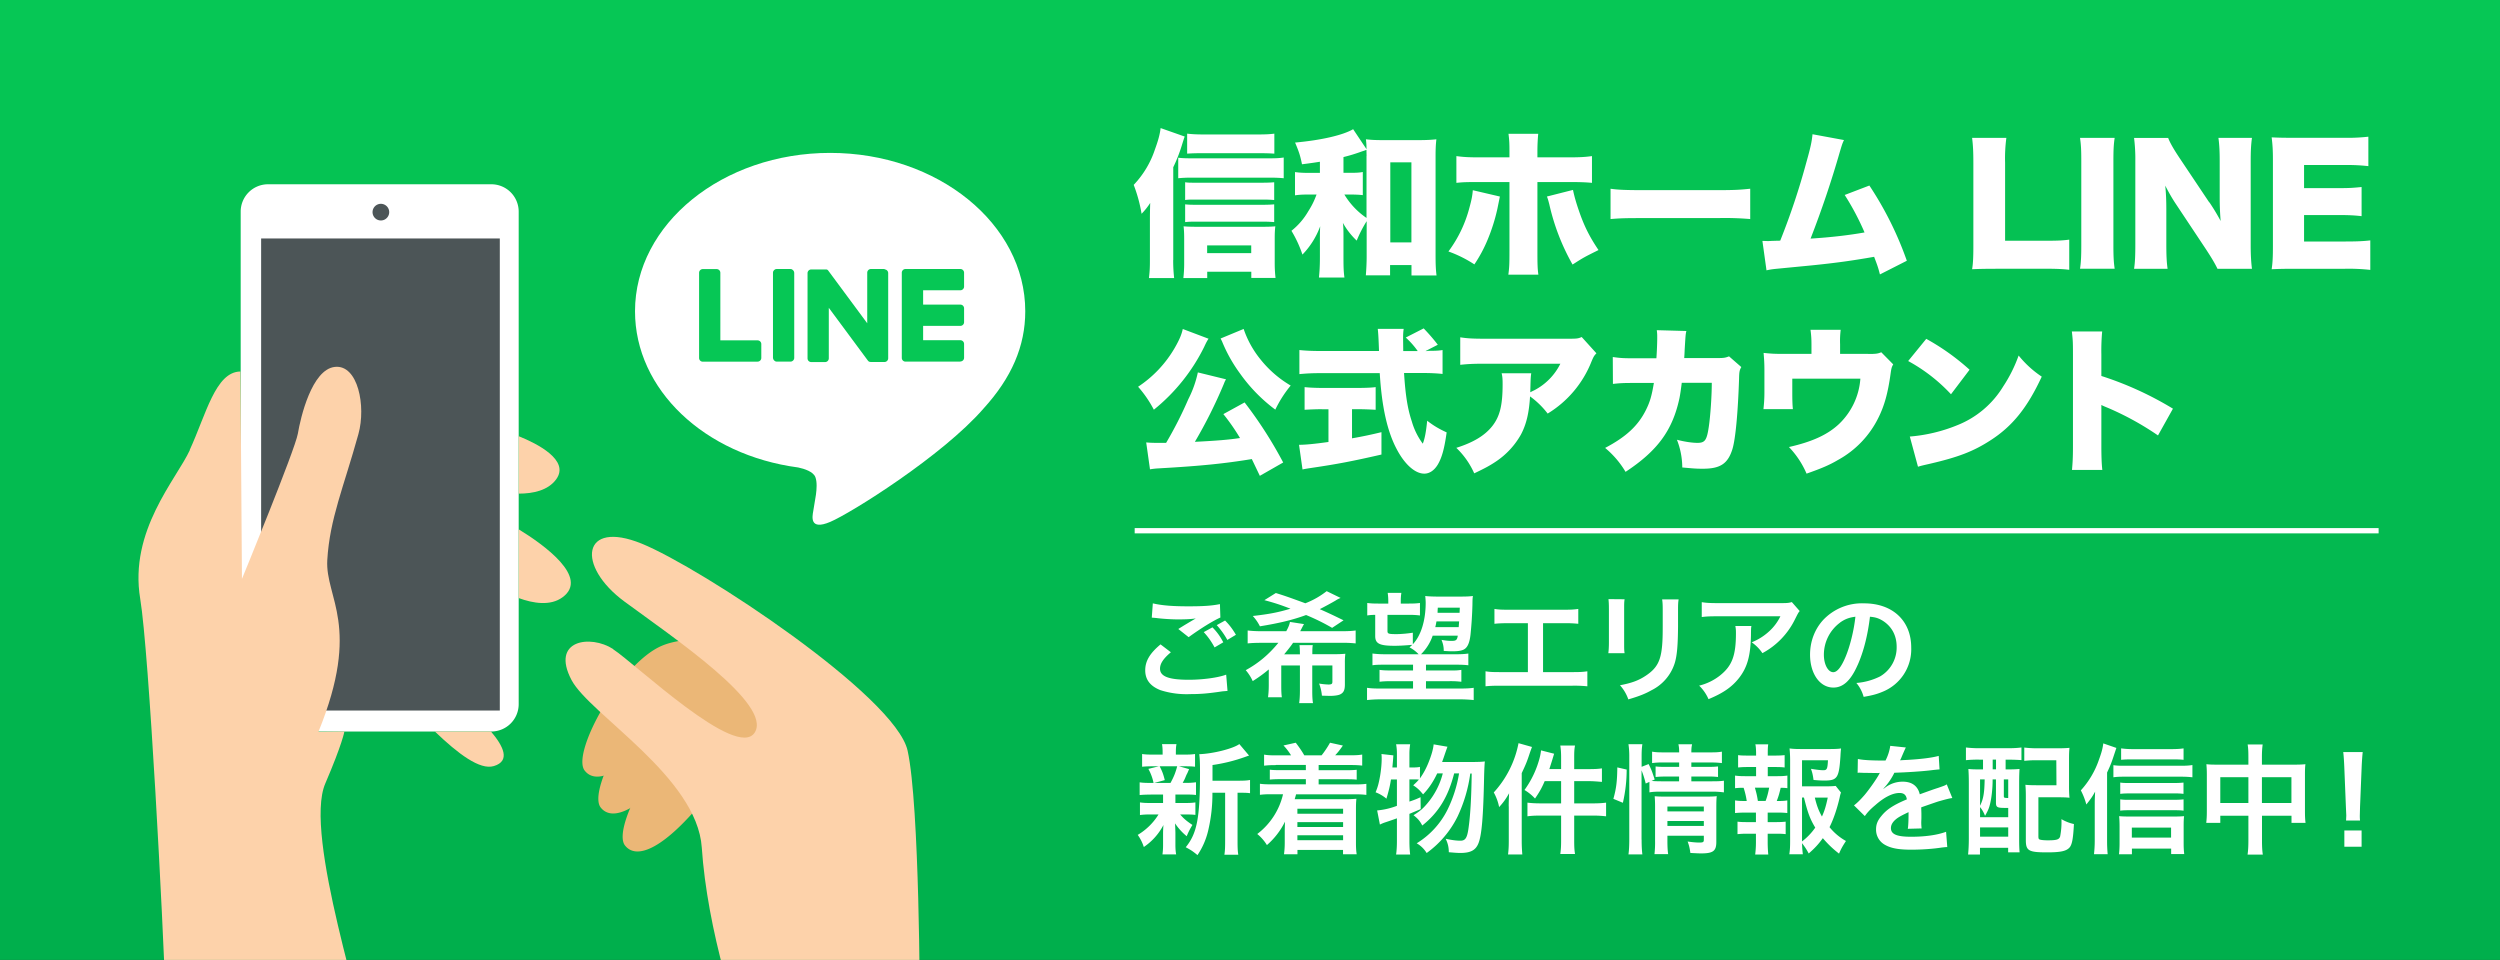
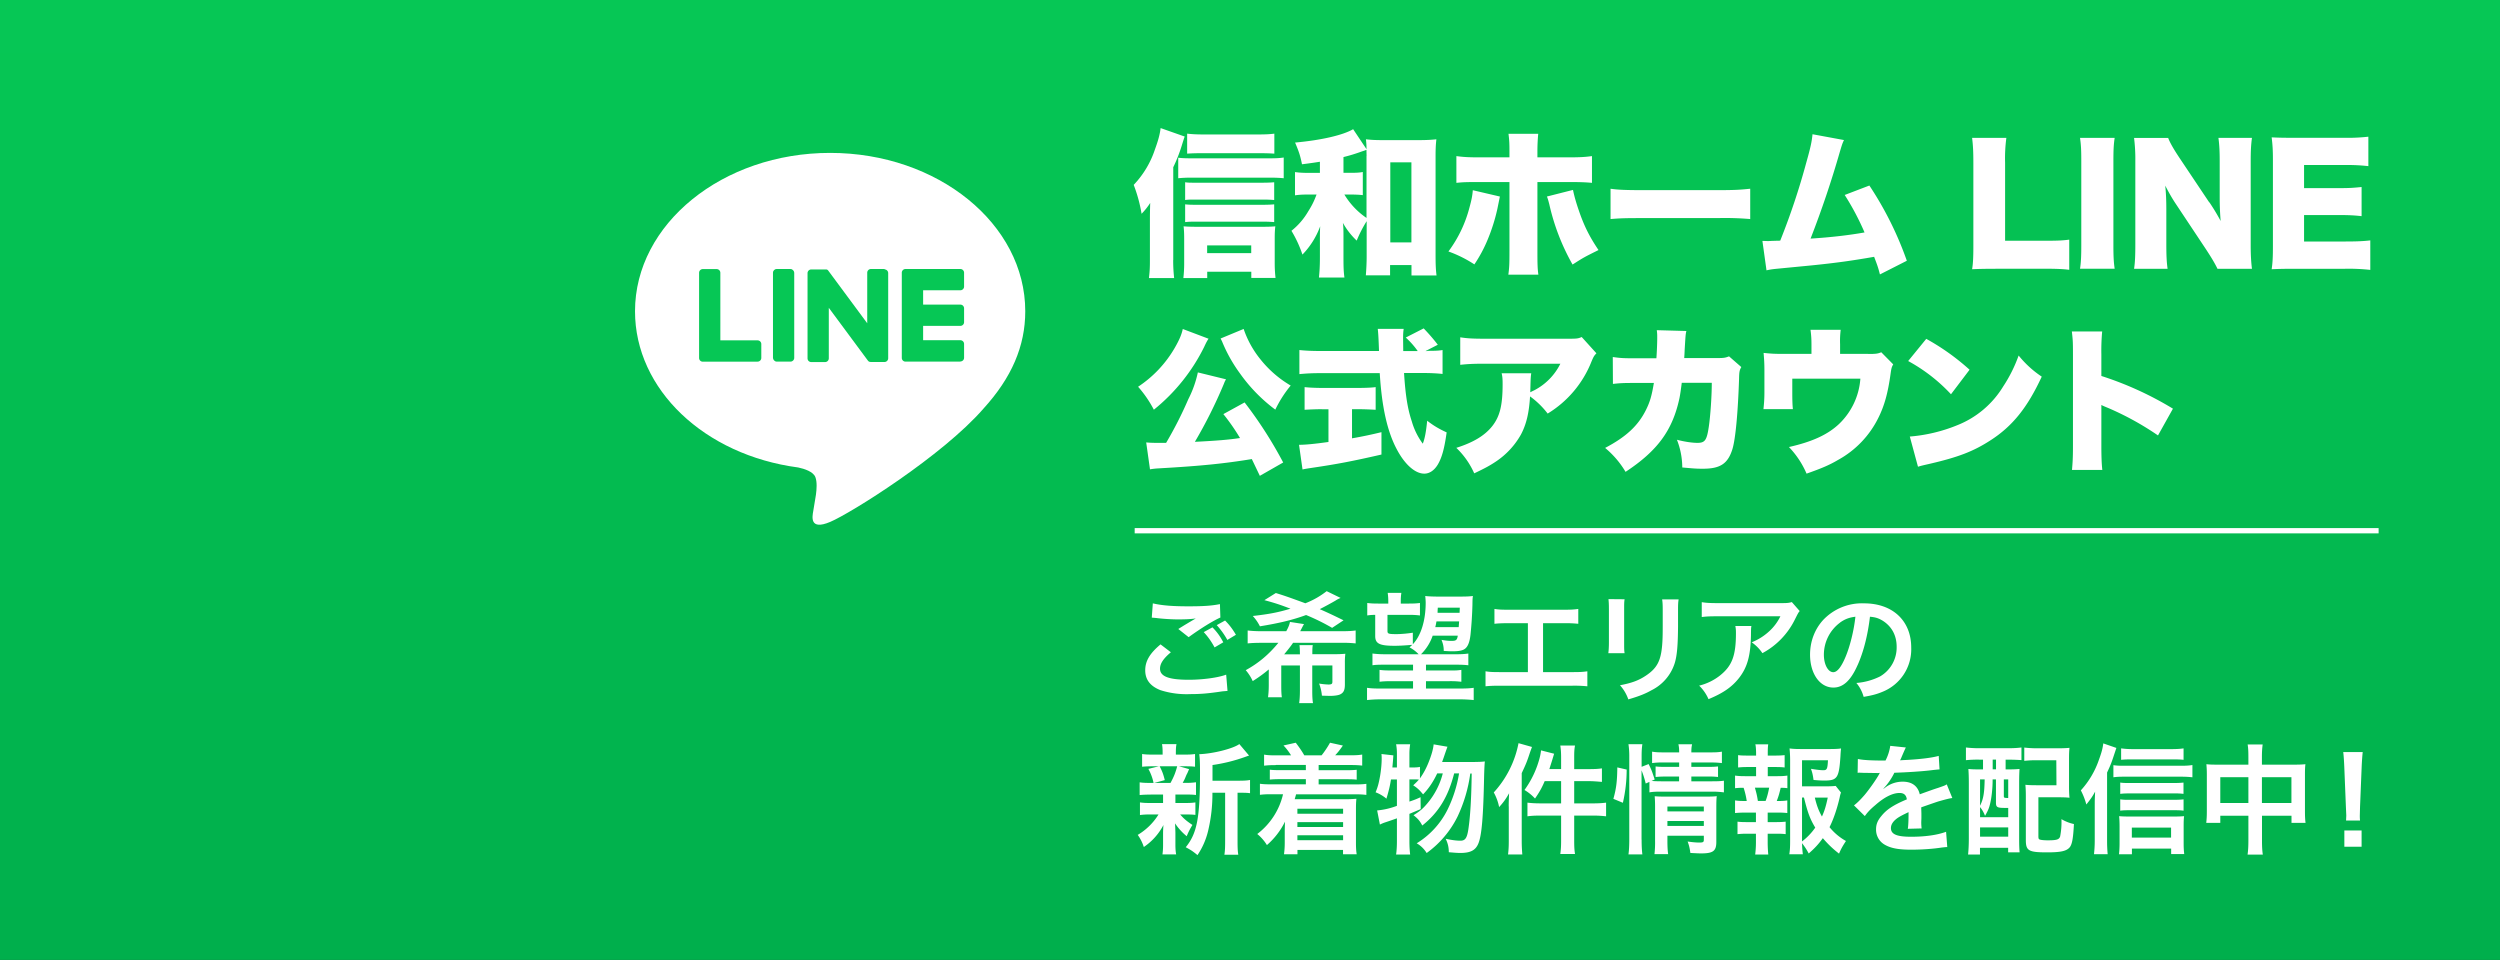
<svg xmlns="http://www.w3.org/2000/svg" id="_レイヤー_2" data-name="レイヤー 2" viewBox="0 0 336.33 129.14">
  <rect x="0" y="0" width="336.33" height="129.14" fill="#333333" stroke="none" />
  <defs>
    <linearGradient id="_名称未設定グラデーション_47" x1="168.16" x2="168.16" y1="0" y2="129.14" data-name="名称未設定グラデーション 47" gradientUnits="userSpaceOnUse">
      <stop offset="0" stop-color="#06c755" />
      <stop offset="1" stop-color="#00af4c" />
    </linearGradient>
    <clipPath id="clippath">
-       <path d="M0 0h136.02v129.14H0z" style="fill:none" />
-     </clipPath>
+       </clipPath>
    <style>
      .cls-3{fill:#fdd2aa}.cls-4{fill:#4c5557}.cls-5{fill:#06c755}.cls-6{fill:#fff}.cls-8{fill:#ebb777}
    </style>
  </defs>
  <g id="_メインコンテンツ" data-name="メインコンテンツ">
    <g>
      <path d="M0 0h336.33v129.14H0z" style="fill:url(#_名称未設定グラデーション_47)" />
      <g>
        <path d="M157.83 34.98c0 .89.04 1.59.13 2.43h-3.39c.11-.95.13-1.44.13-2.43v-5.5c0-.4 0-.93.04-2.18a8.9 8.9 0 0 1-1.16 1.46 20.1 20.1 0 0 0-1.06-3.89 12.65 12.65 0 0 0 2.86-4.78c.42-1.14.66-2.01.76-2.86l3.24 1.14c-.13.36-.17.49-.4 1.23a20.7 20.7 0 0 1-1.14 2.9v12.49Zm.68-13.76c.51.06.99.08 1.74.08h10.52c.85 0 1.35-.02 1.93-.11v2.79c-.57-.06-1.12-.08-1.95-.08h-10.5c-.61 0-1.16.02-1.74.08v-2.77Zm3.89 16.19h-3.2c.06-.53.11-1.21.11-1.97v-3.3c0-.66-.02-1.21-.08-1.69.49.04.97.06 1.74.06h8.97c.74 0 1.16-.02 1.63-.06-.06.49-.08.95-.08 1.65v3.26c0 .8.04 1.42.11 2.03h-3.26v-.83h-5.93v.85Zm9.02-10.5c-.42-.04-.91-.06-1.46-.06h-9.21c-.68 0-.91 0-1.31.06v-2.39c.4.06.63.06 1.31.06h9.19c.53 0 1.02-.02 1.48-.06v2.39Zm0 2.97c-.49-.04-.91-.06-1.46-.06h-9.21c-.68 0-.95.02-1.31.06v-2.39c.38.04.68.06 1.31.06h9.19c.55 0 1.04-.02 1.48-.06v2.39Zm.02-9.21c-.59-.04-1.12-.06-2.03-.06h-7.73c-.91 0-1.4.02-1.97.06v-2.69c.7.08 1.33.11 2.31.11h7.09c.99 0 1.65-.02 2.33-.11v2.69Zm-3.11 13.38v-1.04h-5.93v1.04h5.93ZM183.85 29.77a17.1 17.1 0 0 0-1.33 2.6 9.94 9.94 0 0 1-1.86-2.39c.06.44.08.85.08 1.71v2.88c0 1.35.02 1.97.13 2.77h-3.43c.08-.83.13-1.46.13-2.77v-2.5c0-.42 0-.97.04-1.63a10.84 10.84 0 0 1-2.39 3.81 15.87 15.87 0 0 0-1.48-3.2 9.22 9.22 0 0 0 2.26-2.62c.51-.8.8-1.4 1.12-2.26h-1.02c-.78 0-1.29.02-1.88.11v-3.13c.57.08 1.08.11 1.93.11h1.42v-1.5c-.51.08-1.04.17-2.41.34-.23-1.14-.4-1.67-.93-2.92 3.53-.32 6.46-1 7.81-1.8l1.8 2.69a10 10 0 0 0-.08-1.33c.72.08 1.23.11 2.16.11h5.14c.83 0 1.52-.04 2.18-.11-.08.68-.11 1.31-.11 2.26v13.25c0 1.16.02 1.95.13 2.81h-3.37v-1.4h-2.88v1.38h-3.26c.06-.76.11-1.67.11-2.52v-4.74Zm0-8.78-.02-.83c-.23.08-.27.11-.55.19-.99.36-1.69.57-2.54.78v2.12h.89c.83 0 1.23-.02 1.71-.11v3.11c-.53-.06-1.04-.08-1.78-.08h-.7a10.1 10.1 0 0 0 2.98 3.15v-8.34Zm3.19 11.62h2.84V21.84h-2.84v10.77ZM201.78 26.45l-.34 1.67a24.49 24.49 0 0 1-1.27 4.04 18.67 18.67 0 0 1-1.82 3.41 16.4 16.4 0 0 0-3.49-1.74 17.06 17.06 0 0 0 2.84-5.95c.25-.91.38-1.5.44-2.29l3.64.85Zm1.29-6.1c0-1.06-.02-1.46-.13-2.35h4c-.06.63-.11 1.44-.11 2.39v.78h4.02c1.69 0 2.37-.04 3.32-.17v3.6c-.85-.08-1.61-.11-3.26-.11h-4.08v9.33c0 1.74.02 2.35.13 3.13h-4.04c.13-.97.15-1.46.15-3.17v-9.29h-3.94c-1.97 0-2.31.02-3.2.11V21c.95.13 1.63.17 3.22.17h3.92v-.83Zm8.55 5.21c.17.83.42 1.71.78 2.75.7 2.05 1.4 3.47 2.65 5.33-1.95.97-1.99.99-3.49 1.95a29.5 29.5 0 0 1-3.13-8.11c-.17-.64-.19-.72-.32-1.04l3.51-.89ZM216.66 25.39c.99.15 2.14.19 4.34.19h10.12c2.12 0 2.92-.04 4.34-.19v4.08a39.55 39.55 0 0 0-4.36-.13h-10.07c-2.37 0-3.07.02-4.36.13v-4.08ZM248.07 18.85c-.21.44-.25.57-.55 1.57a133.64 133.64 0 0 1-3.94 11.68c2.75-.17 5.25-.47 7.26-.83a34.81 34.81 0 0 0-2.67-5.04l3.32-1.27a45.55 45.55 0 0 1 5.04 10.12l-3.62 1.84c-.25-.97-.32-1.16-.78-2.37-3.03.53-5.19.83-8.47 1.16l-4.85.47c-.51.06-.66.08-1.16.19l-.55-3.96.68.02c.13 0 .3 0 .53-.02l.66-.02c.28 0 .32 0 .53-.02a94.67 94.67 0 0 0 3.51-10.52c.57-2.01.74-2.81.83-3.79l4.23.78ZM268.44 36.16c-1.46 0-2.33.02-3.13.06.13-.74.17-1.67.17-3.09V21.96c0-1.48-.04-2.39-.17-3.41h4.61a20.7 20.7 0 0 0-.17 3.34v10.5h5.12c1.8 0 2.52-.02 3.51-.15v4.06c-.78-.11-1.82-.15-3.51-.15h-6.43ZM284.49 18.55c-.13.87-.17 1.59-.17 3.13v11.34c0 1.46.04 2.24.17 3.13h-4.66c.13-.83.17-1.71.17-3.13V21.68c0-1.59-.04-2.2-.17-3.13h4.66ZM297.23 27.21c.61.91 1.02 1.59 1.52 2.52-.08-.97-.13-1.95-.13-3.13v-4.83c0-1.4-.04-2.24-.17-3.22h4.51c-.13.95-.17 1.84-.17 3.22v11.24c0 1.29.06 2.26.17 3.15h-4.64c-.38-.8-.87-1.59-1.59-2.69l-3.92-5.9c-.57-.85-.93-1.48-1.52-2.6.11.95.15 2.12.15 3.15v4.74c0 1.46.04 2.39.17 3.3h-4.51c.13-.83.17-1.76.17-3.32V21.71a23 23 0 0 0-.17-3.15h4.59c.21.57.68 1.42 1.5 2.65l4.02 6.01ZM318.88 36.31a26.3 26.3 0 0 0-3.49-.15h-6.67c-1.61 0-2.2.02-3.11.06.13-.85.17-1.63.17-3.09V21.57c0-1.31-.04-2.05-.17-3.09.87.04 1.46.06 3.11.06h6.75a25 25 0 0 0 3.15-.15v3.96a25.1 25.1 0 0 0-3.15-.15h-5.5v3.11h4.57c1.4 0 1.9-.02 3.17-.15v3.92c-.99-.11-1.71-.15-3.17-.15h-4.57v3.56h5.46c1.61 0 2.54-.04 3.45-.15v3.96ZM162.59 45.57c-.15.21-.34.55-.57 1.06a25.16 25.16 0 0 1-6.79 8.49 15.33 15.33 0 0 0-2.12-3.09 15.65 15.65 0 0 0 4.93-5.23c.61-1.06.93-1.8 1.08-2.54l3.47 1.31Zm6.9 18.45-1.08-2.26c-3.72.61-6.86.93-12.51 1.25-.4.02-.78.06-1.19.13l-.51-3.62c.44.04.83.06 1.54.06h1.14a53.22 53.22 0 0 0 2.98-5.86 14.67 14.67 0 0 0 1.29-3.62l3.79.93c-.15.25-.17.3-.32.68a63.66 63.66 0 0 1-3.87 7.73c2.98-.15 4.53-.28 6.07-.51a27.3 27.3 0 0 0-2.24-3.22l2.86-1.57a56.29 56.29 0 0 1 5.19 8.08l-3.15 1.8Zm-2.18-19.77a13.21 13.21 0 0 0 2.29 4.13 14.63 14.63 0 0 0 4.04 3.49 15.72 15.72 0 0 0-2.07 3.24 21.7 21.7 0 0 1-4.74-4.85 20.14 20.14 0 0 1-2.43-4.34l-.19-.38 3.11-1.29ZM177.84 55.05c-.76 0-1.67.04-2.33.08v-3.05c.51.06 1.44.11 2.41.11h4.78c.95 0 1.86-.04 2.37-.11v3.05c-.66-.04-1.57-.08-2.35-.08h-.83v3.92a59.3 59.3 0 0 0 3.96-.83v3.01c-3.96.91-5.99 1.29-9.16 1.76-.7.11-1.04.15-1.46.25l-.47-3.32c.85 0 2.03-.11 3.96-.38v-4.4h-.89Zm14.18-7.85c1.04 0 1.57-.02 2.05-.11v3.22c-.66-.08-1.61-.13-2.75-.13h-2.43c.19 3.05.49 4.85 1.04 6.5a9.38 9.38 0 0 0 1.48 3.01c.27-.68.44-1.57.59-3.09.85.66 1.59 1.1 2.62 1.57-.3 2.16-.63 3.39-1.21 4.36-.47.76-1.1 1.19-1.8 1.19-1.23 0-2.62-1.23-3.7-3.28-1.27-2.39-2.01-5.65-2.29-10.24h-8.06c-.99 0-1.82.04-2.75.13v-3.24c.72.08 1.61.13 2.75.13h7.96q-.08-2.39-.17-2.98h3.49c-.06.4-.08.78-.08 1.25l.02 1.74h1.95a10.9 10.9 0 0 0-1.61-1.82l2.41-1.23q1.08 1.12 1.9 2.2l-1.65.85h.23ZM214.77 47.53c-.32.34-.38.44-.66 1.1a14.35 14.35 0 0 1-5.9 7.01 11.26 11.26 0 0 0-2.37-2.31c-.13 2.2-.49 3.75-1.23 5.14a10.62 10.62 0 0 1-3.3 3.58c-.87.59-1.59.97-2.98 1.63a10.86 10.86 0 0 0-2.41-3.43c2.33-.74 3.85-1.67 4.85-2.94 1.02-1.31 1.38-2.81 1.38-5.63 0-.68-.02-.99-.13-1.46H206c-.06.42-.08.61-.11 1.82l-.02.74q.13-.08.49-.25a8.05 8.05 0 0 0 3.56-3.6h-10.1c-1.61 0-2.35.04-3.37.15v-3.7c.97.15 1.69.19 3.43.19h11.09c1.19 0 1.33-.02 1.82-.23l1.99 2.2ZM222.84 48.19c.06-.83.11-2.05.11-2.71 0-.44 0-.61-.06-1.06l3.98.11c-.11.49-.11.55-.23 2.56q-.02.57-.06 1.08h4.61c.7 0 .95-.04 1.42-.23l1.65 1.44c-.23.42-.28.59-.3 1.57-.15 4.53-.47 8.06-.89 9.46-.61 1.97-1.63 2.65-3.98 2.65-.83 0-1.14-.02-2.77-.17a10.32 10.32 0 0 0-.72-3.73c1.06.28 2.1.42 2.75.42 1.02 0 1.27-.34 1.54-2.18.21-1.42.4-4.08.4-5.9h-4.04q-.17 1.4-.32 2.12c-.93 4.28-2.94 7.03-7.24 9.86a12.4 12.4 0 0 0-2.75-3.22c2.81-1.48 4.44-2.98 5.5-5.12.53-1.08.76-1.84 1.06-3.62h-2.65c-1.42 0-1.86.02-2.86.13l-.02-3.62c1.06.15 1.44.17 2.94.17h2.92ZM251.35 47.62c1.02 0 1.29-.04 1.74-.23l1.61 1.63c-.21.36-.25.51-.36 1.29-.36 2.6-.83 4.27-1.63 5.88a13.02 13.02 0 0 1-5.44 5.69c-1.19.7-2.24 1.14-4.23 1.84a12 12 0 0 0-2.37-3.58c3.17-.72 5.23-1.67 6.77-3.13a9.37 9.37 0 0 0 2.84-6.07h-9.16v1.88c0 .97.02 1.65.08 2.22h-3.96c.08-.78.13-1.33.13-2.33v-2.94c0-.87-.04-1.46-.11-2.29 1.1.11 1.46.13 2.65.13h3.79v-1.29c0-.76-.04-1.27-.13-1.95h4.06c-.06.55-.11 1.14-.08 1.93v1.31h3.81ZM259.15 45.59a30.94 30.94 0 0 1 5.82 4.15l-2.5 3.3a22.62 22.62 0 0 0-5.76-4.47l2.43-2.98Zm-2.22 13.14a21.4 21.4 0 0 0 6.37-1.52 12.71 12.71 0 0 0 6.2-5.23 19.15 19.15 0 0 0 2.07-4.15 13.78 13.78 0 0 0 3.11 2.84c-1.93 4.17-3.94 6.67-6.9 8.57-2.29 1.48-4.3 2.26-8.23 3.17-.83.19-.95.21-1.52.38l-1.1-4.06ZM278.75 63.22c.08-.95.13-1.57.13-3.24V47.66c0-1.71-.02-1.93-.15-3.07h4.08a28.2 28.2 0 0 0-.11 3.09v2.9a44.95 44.95 0 0 1 9.63 4.4l-2.01 3.6a38.93 38.93 0 0 0-6.67-3.68q-.74-.3-.95-.42v5.5c0 1.42.04 2.48.13 3.24h-4.08Z" class="cls-6" />
      </g>
      <g style="clip-path:url(#clippath)">
        <g>
          <path d="M36.06 24.79H66.1a3.68 3.68 0 0 1 3.68 3.68V94.73a3.68 3.68 0 0 1-3.68 3.68H36.06a3.68 3.68 0 0 1-3.68-3.68V28.47a3.68 3.68 0 0 1 3.68-3.68Z" class="cls-6" />
          <path d="M52.36 28.54a1.12 1.12 0 1 0-2.24 0 1.12 1.12 0 0 0 2.24 0ZM35.13 32.08h32.11v63.51H35.13z" class="cls-4" />
          <g>
            <g>
              <path d="M66.44 103.06c-1.88.57-4.81-1.65-7.94-4.65h7.55c1.69 1.99 2.65 3.97.39 4.65ZM74.82 64.49c-1.09 1.49-3.1 1.92-5.04 1.92v-7.73c2.43.98 6.94 3.22 5.04 5.81ZM75.67 80.36c-1.63 1.19-3.92.82-5.89.1v-9.25c3.36 2.06 9.56 6.48 5.89 9.15Z" class="cls-3" />
            </g>
-             <path d="M25.52 60.54c2.2-4.77 3.46-10.53 6.83-10.56l.2 27.9s7.15-17.38 7.52-19.54c.36-2.15 1.87-8.64 4.98-8.98 3.11-.34 4.21 5.27 3.17 9.03-2 7.22-3.86 11.39-4.19 16.95-.3 5.12 4.64 8.8-1.19 23.11l3.49-.04s-.25 1.6-2.57 7c-2.98 6.9 5.57 31.82 5.78 36.21l-27.3-7.91c-.25-8.72-2.18-45.96-3.38-53.17-1.52-9.14 4.87-16.06 6.69-20.01Z" class="cls-3" />
          </g>
          <g>
            <path d="M107.25 87.4s-12.68-2.9-18.24-.51c-5.56 2.39-12.19 14.44-10.35 16.78 1.6 2.05 5.42.32 10.86-6.45a7.35 7.35 0 0 1 6.78-2.68c4.85.7 10.01 1.59 10.01 1.59" class="cls-8" />
            <path d="M109.4 92.36s-12.68-2.9-18.24-.51c-5.56 2.39-12.19 14.44-10.35 16.78 1.6 2.05 5.42.32 10.86-6.45a7.35 7.35 0 0 1 6.78-2.68c4.85.7 10.01 1.59 10.01 1.59" class="cls-8" />
            <path d="M112.67 97.47s-12.68-2.9-18.24-.51c-5.56 2.39-12.19 14.44-10.35 16.78 1.6 2.05 5.42.32 10.86-6.45a7.35 7.35 0 0 1 6.78-2.68c4.85.7 10.01 1.59 10.01 1.59" class="cls-8" />
            <path d="M82.48 87.34c3.03 1.97 16.68 15.01 19.06 11.2 2.38-3.81-11.01-12.8-17.53-17.61-6.52-4.8-5.75-11.07 2.3-7.8 8.05 3.27 34.16 20.52 35.79 27.85 1.63 7.33 1.64 34.38 1.64 34.38l-21.57 8.79c-3.06-6.13-7.04-19.34-7.76-30.13-.63-9.49-15.1-17.94-17.52-22.53-2.86-5.42 2.57-6.14 5.6-4.17Z" class="cls-3" />
          </g>
        </g>
      </g>
      <g>
        <path d="M137.93 41.87c0-11.75-11.78-21.3-26.25-21.3s-26.25 9.56-26.25 21.3c0 10.53 9.34 19.35 21.95 21.02.85.18 2.02.56 2.31 1.29.26.66.17 1.7.08 2.37l-.37 2.25c-.11.66-.53 2.6 2.27 1.42 2.8-1.18 15.12-8.9 20.63-15.24 3.8-4.17 5.63-8.41 5.63-13.11Z" class="cls-6" />
        <g>
          <path d="M129.2 48.65h-7.38a.5.5 0 0 1-.5-.5V36.7a.5.5 0 0 1 .5-.51h7.38c.28 0 .5.23.5.5v1.86a.5.5 0 0 1-.5.5h-5.01v1.93h5.01c.28 0 .5.23.5.5v1.86a.5.5 0 0 1-.5.5h-5.01v1.93h5.01c.28 0 .5.23.5.5v1.86a.5.5 0 0 1-.5.5ZM101.92 48.65a.5.5 0 0 0 .5-.5v-1.86a.5.5 0 0 0-.5-.5h-5.01V36.7a.5.5 0 0 0-.5-.5h-1.86a.5.5 0 0 0-.5.5v11.45c0 .29.22.51.5.51h7.38Z" class="cls-5" />
          <rect width="2.86" height="12.46" x="103.99" y="36.19" class="cls-5" rx=".5" ry=".5" />
          <path d="M119.03 36.19h-1.86a.5.5 0 0 0-.5.5v6.8l-5.24-7.08-.04-.05-.03-.03-.03-.02-.01-.01-.03-.02h-.02l-.03-.02h-.02l-.03-.01H109.14a.5.5 0 0 0-.5.5v11.46c0 .28.22.5.5.5H111a.5.5 0 0 0 .5-.5v-6.8l5.25 7.09a.8.8 0 0 0 .13.13l.03.02h.01l.02.01.02.01h.02l.03.01.13.02h1.85a.5.5 0 0 0 .5-.5V36.74a.5.5 0 0 0-.5-.5Z" class="cls-5" />
        </g>
      </g>
      <g>
        <path d="M157.52 87.75c-1.01.85-1.46 1.52-1.46 2.21 0 1.04 1.17 1.49 3.87 1.49 1.9 0 4-.29 5.03-.69l.18 2.19-.7.06c-1.92.29-2.95.37-4.32.37a11.5 11.5 0 0 1-4-.53c-1.38-.54-2.05-1.42-2.05-2.67s.62-2.29 2.06-3.49l1.39 1.06Zm-2.43-6.58c1.23.29 2.66.4 4.8.4 2.03 0 3.17-.08 4.23-.3l.06 1.81c-.96.42-2.69 1.49-4.27 2.64l-1.39-1.1c.83-.53 1.62-.99 2.35-1.42-.7.1-1.39.13-2.4.13-.82 0-2.14-.08-2.93-.19l-.59-.05.14-1.9Zm8.02 3.22c.64.67.99 1.14 1.46 2.02l-1.17.69c-.43-.8-.9-1.46-1.46-2.06l1.17-.64Zm2 1.69c-.4-.72-.86-1.36-1.42-1.98l1.12-.62c.62.62 1.04 1.2 1.46 1.92l-1.15.69ZM174.88 88.01c0-.61-.02-.9-.06-1.22h1.79c-.05.29-.06.58-.06 1.22h2.94c.67 0 1.09-.02 1.5-.06a9.4 9.4 0 0 0-.06 1.26v2.87c0 .74-.16 1.1-.62 1.33-.24.13-.82.21-1.38.21l-1.09-.03a5.8 5.8 0 0 0-.38-1.63 9.1 9.1 0 0 0 1.25.13c.42 0 .54-.08.54-.37v-2.19h-2.71v3.35c0 .85.03 1.3.1 1.71h-1.86c.06-.46.1-.94.1-1.71v-3.35h-2.51v2.61c0 .85.02 1.25.08 1.66h-1.86c.06-.46.1-.94.1-1.66v-2.08a18.7 18.7 0 0 1-2.16 1.57 5.92 5.92 0 0 0-.94-1.47c1.7-.93 3.11-2.11 4.39-3.68h-2.08c-.99 0-1.46.02-2.05.08v-1.74c.5.06 1.04.1 2.05.1h3.14c.26-.46.43-.86.5-1.25l1.89.29c-.1.16-.16.29-.32.59l-.19.37h5.44c.98 0 1.52-.03 2.02-.1v1.74a16.2 16.2 0 0 0-2.02-.08h-6.4c-.4.58-.69.93-1.2 1.55h2.14Zm4.34-3.54a28.7 28.7 0 0 0-3.51-1.73c-1.82.67-3.65 1.1-6.21 1.52a6 6 0 0 0-.96-1.39c2.27-.26 3.38-.48 5.07-.98-1.31-.51-2.1-.77-3.51-1.15l1.54-.96c1.09.34 1.66.53 3.97 1.38a11.2 11.2 0 0 0 2.87-1.63l1.87.91c-.35.16-.37.16-.7.37-.54.32-1.49.83-2.1 1.14 1.04.46 1.5.67 3.2 1.5l-1.54 1.02ZM190.06 86.68c1.1-1.14 1.74-3.2 1.74-5.59 0-.24-.03-.66-.06-.91.35.05 1.02.08 1.78.08h2.87c.83 0 1.33-.02 1.76-.08-.05.4-.05.46-.06 1.18a52.84 52.84 0 0 1-.26 4.03c-.1.88-.3 1.46-.62 1.78-.3.32-.83.45-1.81.45-.22 0-.37 0-1.17-.05 0-.54-.08-.93-.3-1.49.59.11.96.14 1.34.14.62 0 .75-.1.85-.7h-3.38a6.47 6.47 0 0 1-1.57 2.5h4.58c.86 0 1.33-.03 1.79-.1v1.58c-.5-.06-.94-.08-1.79-.08h-3.91v.78h3.14c.99 0 1.01 0 1.62-.08v1.6a12 12 0 0 0-1.62-.08h-3.14v.99h4.61c.8 0 1.38-.03 1.81-.1v1.65c-.56-.06-1.31-.1-1.98-.1h-10.4c-.69 0-1.33.03-1.97.1v-1.65c.5.08.94.1 1.79.1h4.4v-.99h-2.88c-.7 0-1.15.02-1.63.08v-1.6c.48.06.77.08 1.63.08h2.88v-.78h-3.67c-1.04 0-1.39.02-1.79.08v-1.58c.5.06.96.1 1.79.1h4.42a4.47 4.47 0 0 0-1.23-.93c.18-.16.26-.22.37-.34-.91.08-1.71.13-2.37.13-2.03 0-2.61-.29-2.61-1.31v-2.85c-.46 0-.77.03-1.07.08v-1.68c.45.06.8.08 1.52.08h1.31v-.27c0-.46-.03-.83-.08-1.17h1.84c-.06.38-.08.66-.08 1.15v.29h1.06c.7 0 1.07-.02 1.52-.08v1.68a10.7 10.7 0 0 0-1.52-.08h-2.85v2.16c0 .38.13.43 1.22.43.61 0 1.49-.08 2.19-.19v1.55Zm3.19-3.08c-.06.34-.08.46-.16.77h3.15l.06-.77h-3.06Zm3.14-1.85h-2.96c-.02.34-.03.45-.03.69h2.96l.03-.69ZM207.6 90.42h3.87c1.12 0 1.46-.02 2.08-.11v2.02a17.3 17.3 0 0 0-2.05-.08h-9.6c-1.06 0-1.47.02-2.05.08v-2.02c.62.1.96.11 2.08.11h3.62v-6.58h-2.45c-1.06 0-1.47.02-2.05.08v-2c.61.1.99.11 2.08.11h7.12c1.09 0 1.47-.02 2.08-.11v2a17.2 17.2 0 0 0-2.05-.08h-2.69v6.58ZM218.56 80.61c-.06.45-.06.59-.06 1.44v4.42c0 .8 0 1.01.06 1.41h-2.19c.05-.37.08-.86.08-1.44v-4.4c0-.82-.02-1.02-.06-1.44l2.18.02Zm7.27.02c-.06.4-.08.58-.08 1.49v2.16c-.02 2.5-.13 3.84-.42 4.85a6.13 6.13 0 0 1-3.15 3.73c-.85.48-1.65.8-3.12 1.23a5.48 5.48 0 0 0-1.12-1.9c1.57-.3 2.5-.64 3.46-1.28 1.5-.99 2.03-1.97 2.21-4.08.06-.69.08-1.39.08-2.67v-2c0-.82-.02-1.15-.08-1.52h2.22ZM235.62 84.21c-.05.3-.05.32-.06 1.3-.06 2.74-.5 4.27-1.58 5.67-.96 1.23-2.13 2.05-4.13 2.88a5.7 5.7 0 0 0-1.26-1.82 7.32 7.32 0 0 0 2.8-1.36c1.63-1.3 2.15-2.67 2.15-5.7 0-.48-.02-.62-.08-.96h2.18Zm6.5-2.01c-.22.27-.22.29-.64 1.12a10.27 10.27 0 0 1-4.38 4.55 5.54 5.54 0 0 0-1.44-1.46 7.58 7.58 0 0 0 2.34-1.47 6.6 6.6 0 0 0 1.52-2.03h-8.4c-1.12 0-1.52.02-2.18.1v-2c.61.1 1.1.13 2.21.13h8.36c.96 0 1.1-.02 1.55-.14l1.07 1.22ZM249.9 89.49c-.91 2.06-1.94 3.01-3.25 3.01-1.82 0-3.14-1.86-3.14-4.43 0-1.76.62-3.41 1.76-4.66a7.18 7.18 0 0 1 5.51-2.24c3.84 0 6.34 2.34 6.34 5.94a6.16 6.16 0 0 1-3.89 5.97c-.77.32-1.39.48-2.51.67a4.93 4.93 0 0 0-.98-1.87 8.6 8.6 0 0 0 3.19-.88 4.5 4.5 0 0 0 2.23-4c0-1.54-.69-2.79-1.97-3.55-.5-.29-.91-.42-1.62-.48-.3 2.51-.86 4.72-1.67 6.53Zm-2.35-5.73a5.37 5.37 0 0 0-2.18 4.32c0 1.31.56 2.35 1.26 2.35.53 0 1.07-.67 1.65-2.05.61-1.44 1.14-3.6 1.33-5.41-.83.1-1.41.32-2.06.78ZM154.78 106.9c-.67 0-1.04.02-1.46.06v-1.71c.4.06.74.08 1.49.08h.38a6.58 6.58 0 0 0-.7-1.89l1.41-.35h-.75c-.7 0-1.07.02-1.5.06v-1.71c.4.06.77.08 1.54.08h1.22v-.24c0-.54-.02-.77-.08-1.17h1.94c-.06.38-.08.59-.08 1.17v.24h1.09c.75 0 1.07-.02 1.49-.08v1.71c-.43-.05-.82-.06-1.5-.06h-.66l1.36.38-.24.56q-.1.16-.27.59c-.11.27-.18.38-.35.7h.32a9.2 9.2 0 0 0 1.47-.08v1.71c-.45-.05-.78-.06-1.47-.06h-1.3v1.14h1.23c.69 0 1.04-.02 1.46-.08v1.68c-.42-.05-.78-.06-1.46-.06h-.59c.48.56.88.9 1.65 1.41-.35.59-.53.93-.77 1.52a7.99 7.99 0 0 1-1.57-1.73l.03.62.02.62v1.6c0 .56.03.94.1 1.33h-1.84a9 9 0 0 0 .08-1.26v-1.6c0-.3.02-.72.05-1.09a8.06 8.06 0 0 1-2.64 2.96 5.8 5.8 0 0 0-.82-1.63 8.2 8.2 0 0 0 2.8-2.75h-1.04c-.69 0-1.02.02-1.46.08v-1.7c.42.06.74.08 1.49.08h1.62v-1.14h-1.66Zm1.23-3.81c.35.69.48 1.02.69 1.86l-1.42.38h2.19c.45-.83.66-1.34.9-2.24h-2.35Zm10.7 1.94c.7 0 1.1-.03 1.46-.1v1.78c-.4-.05-.66-.06-1.28-.06h-.4v6.45c0 .96.02 1.41.1 1.89h-1.87c.08-.5.1-.96.1-1.89v-6.45h-1.71a21.33 21.33 0 0 1-.59 5.17 9.94 9.94 0 0 1-1.42 3.22c-.64-.53-.91-.7-1.58-1.06 1.52-1.86 1.92-3.95 1.92-10.02 0-1.34-.02-1.86-.1-2.5 1.81-.05 4.58-.75 5.39-1.36l1.31 1.55c-.18.05-.24.08-.53.18a22.1 22.1 0 0 1-4.39 1.09v2.11h3.6ZM171.66 102.93c-.69 0-1.09.02-1.6.08v-1.49c.46.08.85.1 1.6.1h2.03a7.61 7.61 0 0 0-1.02-1.33l1.65-.37c.51.67.83 1.14 1.15 1.7h2.32c.35-.42.83-1.14 1.14-1.7l1.73.38c-.46.66-.7.96-1.04 1.31h2.02c.77 0 1.15-.02 1.62-.1V103c-.48-.06-.91-.08-1.62-.08h-4.24v.7h3.6c.83 0 1.09-.02 1.52-.06v1.33c-.43-.05-.74-.06-1.52-.06h-3.6v.7h4.8c.8 0 1.17-.02 1.62-.08v1.49c-.5-.06-.86-.08-1.62-.08h-7.84c-.06.27-.13.46-.18.66h6.8c.53 0 .99-.02 1.5-.06-.05.5-.06.83-.06 1.52v4.32c0 .7.02 1.14.1 1.63h-1.84v-.59h-6.13v.59h-1.81c.06-.5.1-.91.1-1.57v-1.68l.03-1.14a9.94 9.94 0 0 1-2.43 3.15 5.79 5.79 0 0 0-1.3-1.49 9.37 9.37 0 0 0 3.47-5.35h-1.49c-.8 0-1.15.02-1.62.08v-1.49c.43.06.8.08 1.62.08h4.56v-.7h-3.33c-.78 0-1.09.02-1.52.06v-1.33c.43.05.69.06 1.52.06h3.33v-.7h-4.02Zm2.88 5.87v.67h6.15v-.67h-6.15Zm0 1.8v.66h6.15v-.66h-6.15Zm0 1.77v.66h6.15v-.66h-6.15ZM198.43 102.5a9.9 9.9 0 0 0 1.33-.06q-.06.5-.1 2.02c-.11 5.44-.32 7.86-.75 8.96-.37.96-1.06 1.33-2.46 1.33-.35 0-.75-.03-1.54-.1 0-.67-.13-1.2-.42-1.81.82.18 1.46.26 1.98.26.64 0 .88-.34 1.06-1.47.27-1.73.42-4.34.46-7.57h-.19a19.77 19.77 0 0 1-1.71 5.79 13.32 13.32 0 0 1-4.16 4.91 3.74 3.74 0 0 0-1.34-1.31 11.1 11.1 0 0 0 4.16-4.55 17.38 17.38 0 0 0 1.54-4.85h-.66c-.8 3.14-2.11 5.28-4.29 7.01-.3-.59-.59-.93-1.18-1.39.88-.54 1.3-.91 1.89-1.62a10.13 10.13 0 0 0 2.05-4h-.75c-.54 1.14-1.12 2-1.9 2.82-.5-.61-.8-.88-1.33-1.22.38-.35.54-.51.77-.77-.32-.03-.53-.03-.9-.03h-.38v2.99c.56-.19.8-.27 1.5-.59l.02 1.6-1.52.64v3.63c0 .67.03 1.23.1 1.84h-1.89c.08-.56.11-1.14.11-1.84v-3.03c-.66.24-1.14.4-1.44.5-.43.14-.53.19-.85.34l-.37-1.9a9.93 9.93 0 0 0 2.66-.62v-3.55h-.8c-.14.9-.29 1.5-.61 2.59a4.93 4.93 0 0 0-1.46-.86c.3-.72.42-1.17.61-2.22.13-.8.21-1.6.21-2.26 0-.24 0-.38-.03-.67l1.6.18c-.06.96-.08 1.04-.13 1.63h.61v-1.81c0-.5-.03-.86-.11-1.31h1.89c-.06.42-.1.78-.1 1.31v1.81h.38c.51 0 .77-.02 1.04-.08v1.54c.46-.64.83-1.33 1.14-2.1.4-.99.64-1.81.7-2.47l1.86.32q-.13.34-.51 1.46l-.21.59h4.43ZM202.97 108.48c0-.54.02-1.06.05-1.76-.4.72-.75 1.22-1.34 1.86a6.69 6.69 0 0 0-.72-1.97 13.62 13.62 0 0 0 3.33-6.63l1.81.51-.26.72c-.4 1.22-.54 1.57-1.12 2.8v9.08c0 .72.03 1.25.08 1.86h-1.92c.08-.66.1-1.1.1-1.87v-4.59Zm7.05-6.5c0-.74-.03-1.15-.11-1.68h1.98c-.1.53-.11.91-.11 1.7v1.47h2c.82 0 1.28-.03 1.73-.1v1.82c-.72-.06-1.2-.1-1.71-.1h-2.02v2.99h2.5c.77 0 1.28-.03 1.79-.1v1.84c-.54-.06-1.1-.1-1.76-.1h-2.53v3.33c0 .86.02 1.26.11 1.84h-1.98c.08-.58.11-1.02.11-1.84v-3.33h-2.74c-.74 0-1.31.03-1.79.1v-1.84c.46.06 1.02.1 1.79.1h2.74v-2.99h-2.21c-.4.94-.69 1.44-1.3 2.34a6.17 6.17 0 0 0-1.42-1.15 12.76 12.76 0 0 0 1.73-3.3c.27-.78.43-1.39.5-2.03l1.76.45-.29.96-.35 1.1h1.58v-1.49ZM217.05 107.47c.4-1.41.51-2.4.53-4.23l1.26.29a20.06 20.06 0 0 1-.51 4.47l-1.28-.53Zm3.8 5.49c0 .83.03 1.39.1 1.98h-1.87c.08-.54.11-1.26.11-2.03v-11.08a11 11 0 0 0-.11-1.71h1.87c-.08.56-.1.96-.1 1.71v1.33l.94-.37c.4.8.43.9.82 2.08l-.43.19c.4.03.72.05 1.34.05h2.37v-.64h-1.82c-.62 0-.9.02-1.34.06v-1.42c.42.05.7.06 1.36.06h1.81v-.59h-2.06a9.9 9.9 0 0 0-1.58.08v-1.54c.46.08.8.1 1.66.1h1.98c0-.48-.02-.72-.1-1.09h1.84c-.08.38-.1.59-.1 1.09h2.45c.88 0 1.2-.02 1.66-.1v1.54a11.6 11.6 0 0 0-1.63-.08h-2.48v.59h2.26c.69 0 .94-.02 1.33-.06v1.42a9.7 9.7 0 0 0-1.36-.06h-2.23v.64h2.8c.77 0 1.15-.02 1.58-.08v1.57c-.48-.06-.93-.1-1.58-.1h-6.82c-.78 0-1.17.02-1.62.1v-1.41l-.5.22c-.16-.67-.32-1.17-.56-1.78v9.32Zm3.47.13c0 .78.03 1.34.1 1.82h-1.84a14 14 0 0 0 .08-1.82v-4.61c0-.61-.02-.91-.05-1.36.38.03.72.05 1.28.05h5.63c.7 0 1.1-.02 1.44-.06-.05.38-.06.86-.06 1.65v4.51c0 1.22-.43 1.54-2.05 1.54-.35 0-.66-.02-1.44-.06-.1-.69-.16-.96-.37-1.54.66.1 1.17.14 1.57.14.51 0 .61-.06.61-.38v-.54h-4.9v.67Zm4.9-3.93v-.66h-4.9v.66h4.9Zm0 1.95v-.66h-4.9v.66h4.9ZM239.07 104.42c.67 0 .96-.02 1.39-.08v1.7c-.3-.05-.51-.05-.9-.06-.18.77-.26 1.07-.53 1.78h.19c.58 0 .88-.02 1.23-.08v1.7a11 11 0 0 0-1.39-.06h-1.25v1.28h1.09c.61 0 .93-.02 1.33-.06v1.68c-.42-.05-.74-.06-1.33-.06h-1.09v1.17c0 .53.03 1.12.08 1.63h-1.76c.06-.53.1-1.01.1-1.63v-1.17h-1.15c-.61 0-.88.02-1.33.06v-1.68c.4.05.72.06 1.33.06h1.15v-1.28h-1.42c-.61 0-.94.02-1.39.06v-1.7c.4.06.66.08 1.39.08h.18a10.1 10.1 0 0 0-.42-1.78c-.53 0-.78.02-1.15.06v-1.7c.42.06.75.08 1.39.08h1.44v-1.23h-1.09c-.58 0-.9.02-1.33.06v-1.66c.38.05.69.06 1.33.06h1.09v-.29c0-.45-.03-.99-.1-1.22h1.73c-.05.37-.06.7-.06 1.22v.29h.94c.64 0 .94-.02 1.33-.06v1.66c-.42-.05-.77-.06-1.33-.06h-.94v1.23h1.25Zm-1.54 3.33c.21-.54.35-1.1.48-1.78h-1.92c.22.77.29 1.07.4 1.78h1.04Zm10.15-1.14c-.08.21-.11.3-.19.7-.34 1.47-.82 2.9-1.36 3.97a7.6 7.6 0 0 0 2.21 1.86c-.5.77-.66 1.07-.93 1.7a13.98 13.98 0 0 1-2.18-2.08c-.56.78-1.09 1.36-1.9 2.06-.3-.56-.53-.9-.9-1.39.02.64.05.96.11 1.5h-1.82c.1-.67.11-1.07.11-1.9v-10.71c0-.58-.03-1.2-.08-1.63.46.06.91.08 1.5.08h3.94c.72 0 1.22-.03 1.49-.08-.05.46-.06.66-.08 1.04-.19 2.94-.42 3.28-2.18 3.28-.43 0-.72-.02-1.44-.08-.1-.7-.16-.99-.35-1.5.64.11 1.3.19 1.65.19.5 0 .58-.16.64-1.34h-3.49v3.51h3.01c.77 0 1.18-.02 1.52-.06l.72.9Zm-5.25 6.59a8.25 8.25 0 0 0 1.78-1.86c-.69-1.14-1.01-1.98-1.52-4.05h-.26v5.91Zm1.72-5.9c.27 1.1.51 1.75.96 2.55.34-.75.54-1.39.78-2.55h-1.74ZM249.95 102.11c.66.14 1.68.21 3.71.21a6.3 6.3 0 0 0 .64-1.98l2.1.22q-.1.16-.64 1.44l-.14.29q.13-.02 1.01-.06c1.86-.11 3.31-.29 4.19-.54l.11 1.82q-.45.03-1.26.13c-1.17.14-3.2.27-4.82.32a8.3 8.3 0 0 1-1.47 2.13l.02.03.32-.24a3.85 3.85 0 0 1 2.26-.72c1.25 0 2.03.59 2.29 1.7 1.23-.45 2.05-.74 2.45-.86.86-.3.93-.32 1.18-.48l.75 1.84c-.45.06-.93.19-1.78.43-.22.06-1.02.34-2.4.82v.18l.02.64v.64l-.02.53c0 .35.02.58.05.85l-1.86.05c.06-.29.1-1.1.1-1.86v-.38c-.78.37-1.2.59-1.54.83-.56.42-.83.85-.83 1.31 0 .83.77 1.17 2.71 1.17s3.57-.24 4.71-.67l.16 2.06c-.27 0-.35.02-.74.06-1.15.18-2.69.29-4.1.29-1.7 0-2.75-.19-3.57-.67a2.31 2.31 0 0 1-1.17-2.06c0-.66.19-1.17.7-1.78.72-.9 1.63-1.5 3.44-2.26-.08-.59-.4-.86-.98-.86-.93 0-2.05.56-3.28 1.65-.67.56-1.04.96-1.39 1.46l-1.46-1.44c.42-.32.88-.77 1.44-1.42.62-.74 1.6-2.13 1.92-2.74q.06-.13.13-.21l-.27.02-2.02-.03-.45-.02s-.14 0-.26.02l.03-1.82ZM266.22 102.19c-.69 0-1.3.03-1.74.08v-1.71c.51.06 1.09.1 1.76.1h3.92c.69 0 1.26-.03 1.79-.1v1.7c-.43-.03-1.06-.06-1.63-.06h-.5v1.31h.22c.83 0 1.18-.02 1.65-.06-.03.5-.05 1.09-.05 1.76v7.68c0 .77.02 1.3.06 1.78h-1.54v-.61h-3.79v.9h-1.6c.06-.62.1-1.23.1-2.18v-7.41c0-.82-.02-1.36-.06-1.92.45.05.82.06 1.63.06h.34v-1.31h-.56Zm.16 7.75h3.79v-1.25h-.45c-1.04 0-1.2-.1-1.2-.72v-3.12h-.45v.19c0 .94-.13 2.23-.32 3.01-.14.64-.29.98-.7 1.71a3.96 3.96 0 0 0-.67-1.18v1.36Zm0-1.54c.45-.91.59-1.71.62-3.55h-.62v3.55Zm0 4.16h3.79v-1.25h-3.79v1.25Zm1.7-9.06h.45v-1.31h-.45v1.31Zm1.5 3.57c0 .26.02.27.59.29v-2.51h-.59v2.22Zm8.77-1.32c0 .66.02 1.1.06 1.57-.51-.05-.88-.06-1.6-.06h-2.58v5.23c0 .29.03.37.13.43.14.08.58.13 1.14.13 1.18 0 1.5-.1 1.65-.5a10 10 0 0 0 .18-2.35 5.6 5.6 0 0 0 1.68.66c-.1 1.92-.24 2.71-.56 3.12-.42.51-1.18.69-3.04.69-2.5 0-2.87-.21-2.87-1.66v-5.86c0-.77-.02-1.06-.06-1.57.48.05.91.06 1.6.06h2.58l-.02-3.36h-2.53a14 14 0 0 0-1.78.08v-1.79c.51.06 1.06.1 1.79.1h2.64c.72 0 1.18-.02 1.65-.06-.05.56-.06.85-.06 1.62v3.54ZM283.47 113.06c0 .69.02 1.22.08 1.86h-1.84c.06-.62.1-1.09.1-1.87v-4.77c0-.56 0-.61.05-1.78-.35.64-.53.91-1.18 1.73a9.38 9.38 0 0 0-.74-1.9 11.73 11.73 0 0 0 2.43-4.11c.34-.93.5-1.49.59-2.21l1.76.61-.32.96c-.32.99-.51 1.46-.93 2.35v9.14Zm.85-10.12c.4.06.77.08 1.33.08h7.8c.64 0 1.09-.03 1.5-.1v1.65c-.43-.05-.9-.08-1.5-.08h-7.8c-.5 0-.93.02-1.33.08v-1.63Zm2.48 11.99h-1.73c.05-.42.08-.9.08-1.49v-2.26c0-.51-.02-.99-.06-1.38.34.03.77.05 1.31.05h6.07c.62 0 1.01-.02 1.36-.05-.05.4-.06.78-.06 1.36v2.24c0 .61.02 1.02.08 1.5h-1.76v-.74h-5.28v.75Zm6.96-8.13a8.82 8.82 0 0 0-1.25-.06h-6.13c-.54 0-.77.02-1.14.06v-1.52c.34.05.58.06 1.14.06h6.11c.53 0 .88-.02 1.26-.06v1.52Zm0 2.26c-.4-.05-.7-.06-1.23-.06h-6.15c-.56 0-.82.02-1.14.06v-1.52a7 7 0 0 0 1.14.06h6.13c.53 0 .88-.02 1.25-.06v1.52Zm0-6.84c-.43-.05-.9-.06-1.57-.06h-5.39c-.64 0-1.06.02-1.44.06v-1.54c.46.06.91.1 1.58.1h5.12c.77 0 1.26-.03 1.7-.1v1.54Zm-1.68 10.46v-1.34h-5.28v1.34h5.28ZM302.48 101.89c0-.83-.02-1.22-.1-1.74h2.02c-.06.5-.1.91-.1 1.68v1.04h4.39c.7 0 1.04-.02 1.46-.06-.05.45-.06.78-.06 1.41v4.88c0 .72.02 1.14.08 1.6h-1.89v-.96h-3.97v3.25c0 .96.03 1.42.11 1.98h-2.05c.08-.59.11-1.09.11-1.98v-3.25h-3.78v.96h-1.89c.06-.53.08-.93.08-1.6v-4.9c0-.59-.02-.88-.06-1.39.46.05.8.06 1.44.06h4.21v-.98Zm-3.78 2.67v3.47h3.78v-3.47h-3.78Zm9.57 3.47v-3.47h-3.97v3.47h3.97ZM315.62 110.4l.03-.69-.05-1.14-.22-5.44c-.03-.7-.08-1.5-.14-1.95h2.62c-.05.43-.11 1.26-.14 1.95l-.22 5.44-.03 1.15c0 .19 0 .35.03.67h-1.87Zm-.23 3.51v-2.19h2.32v2.19h-2.32Z" class="cls-6" />
      </g>
      <path d="M152.65 71.4H320" style="stroke:#fff;stroke-miterlimit:10;stroke-width:.71px;fill:none" />
    </g>
  </g>
</svg>